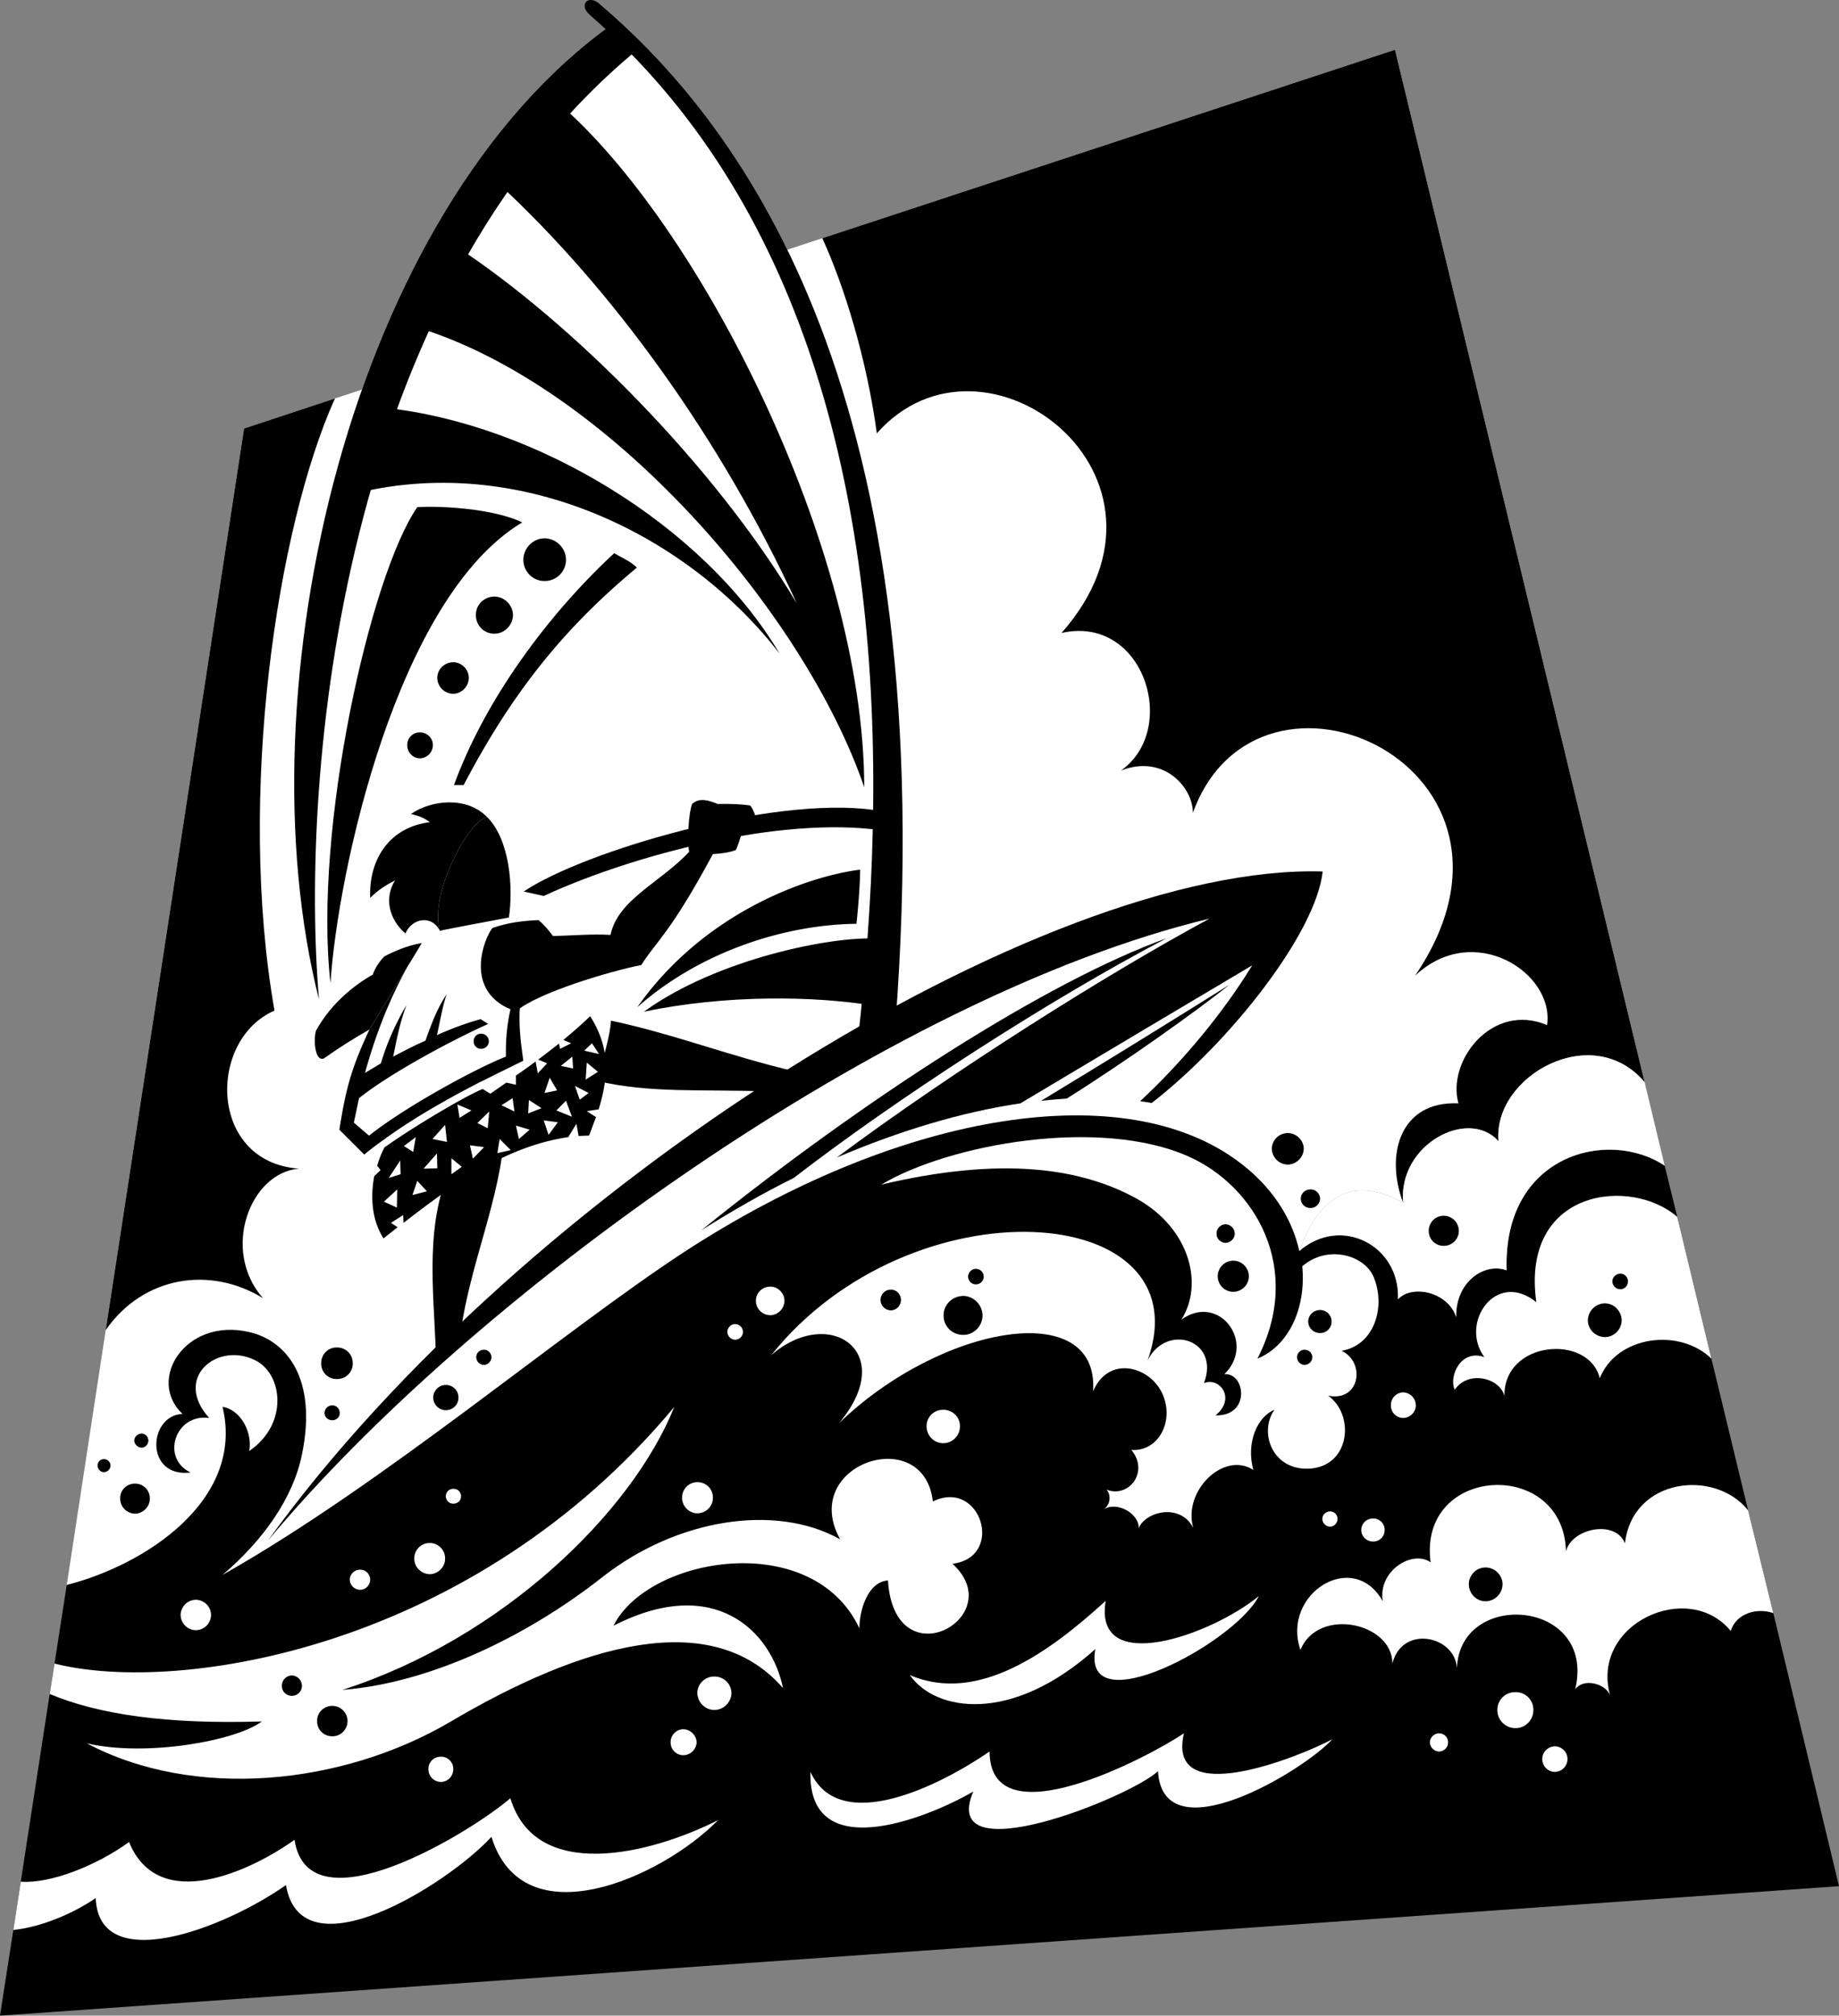
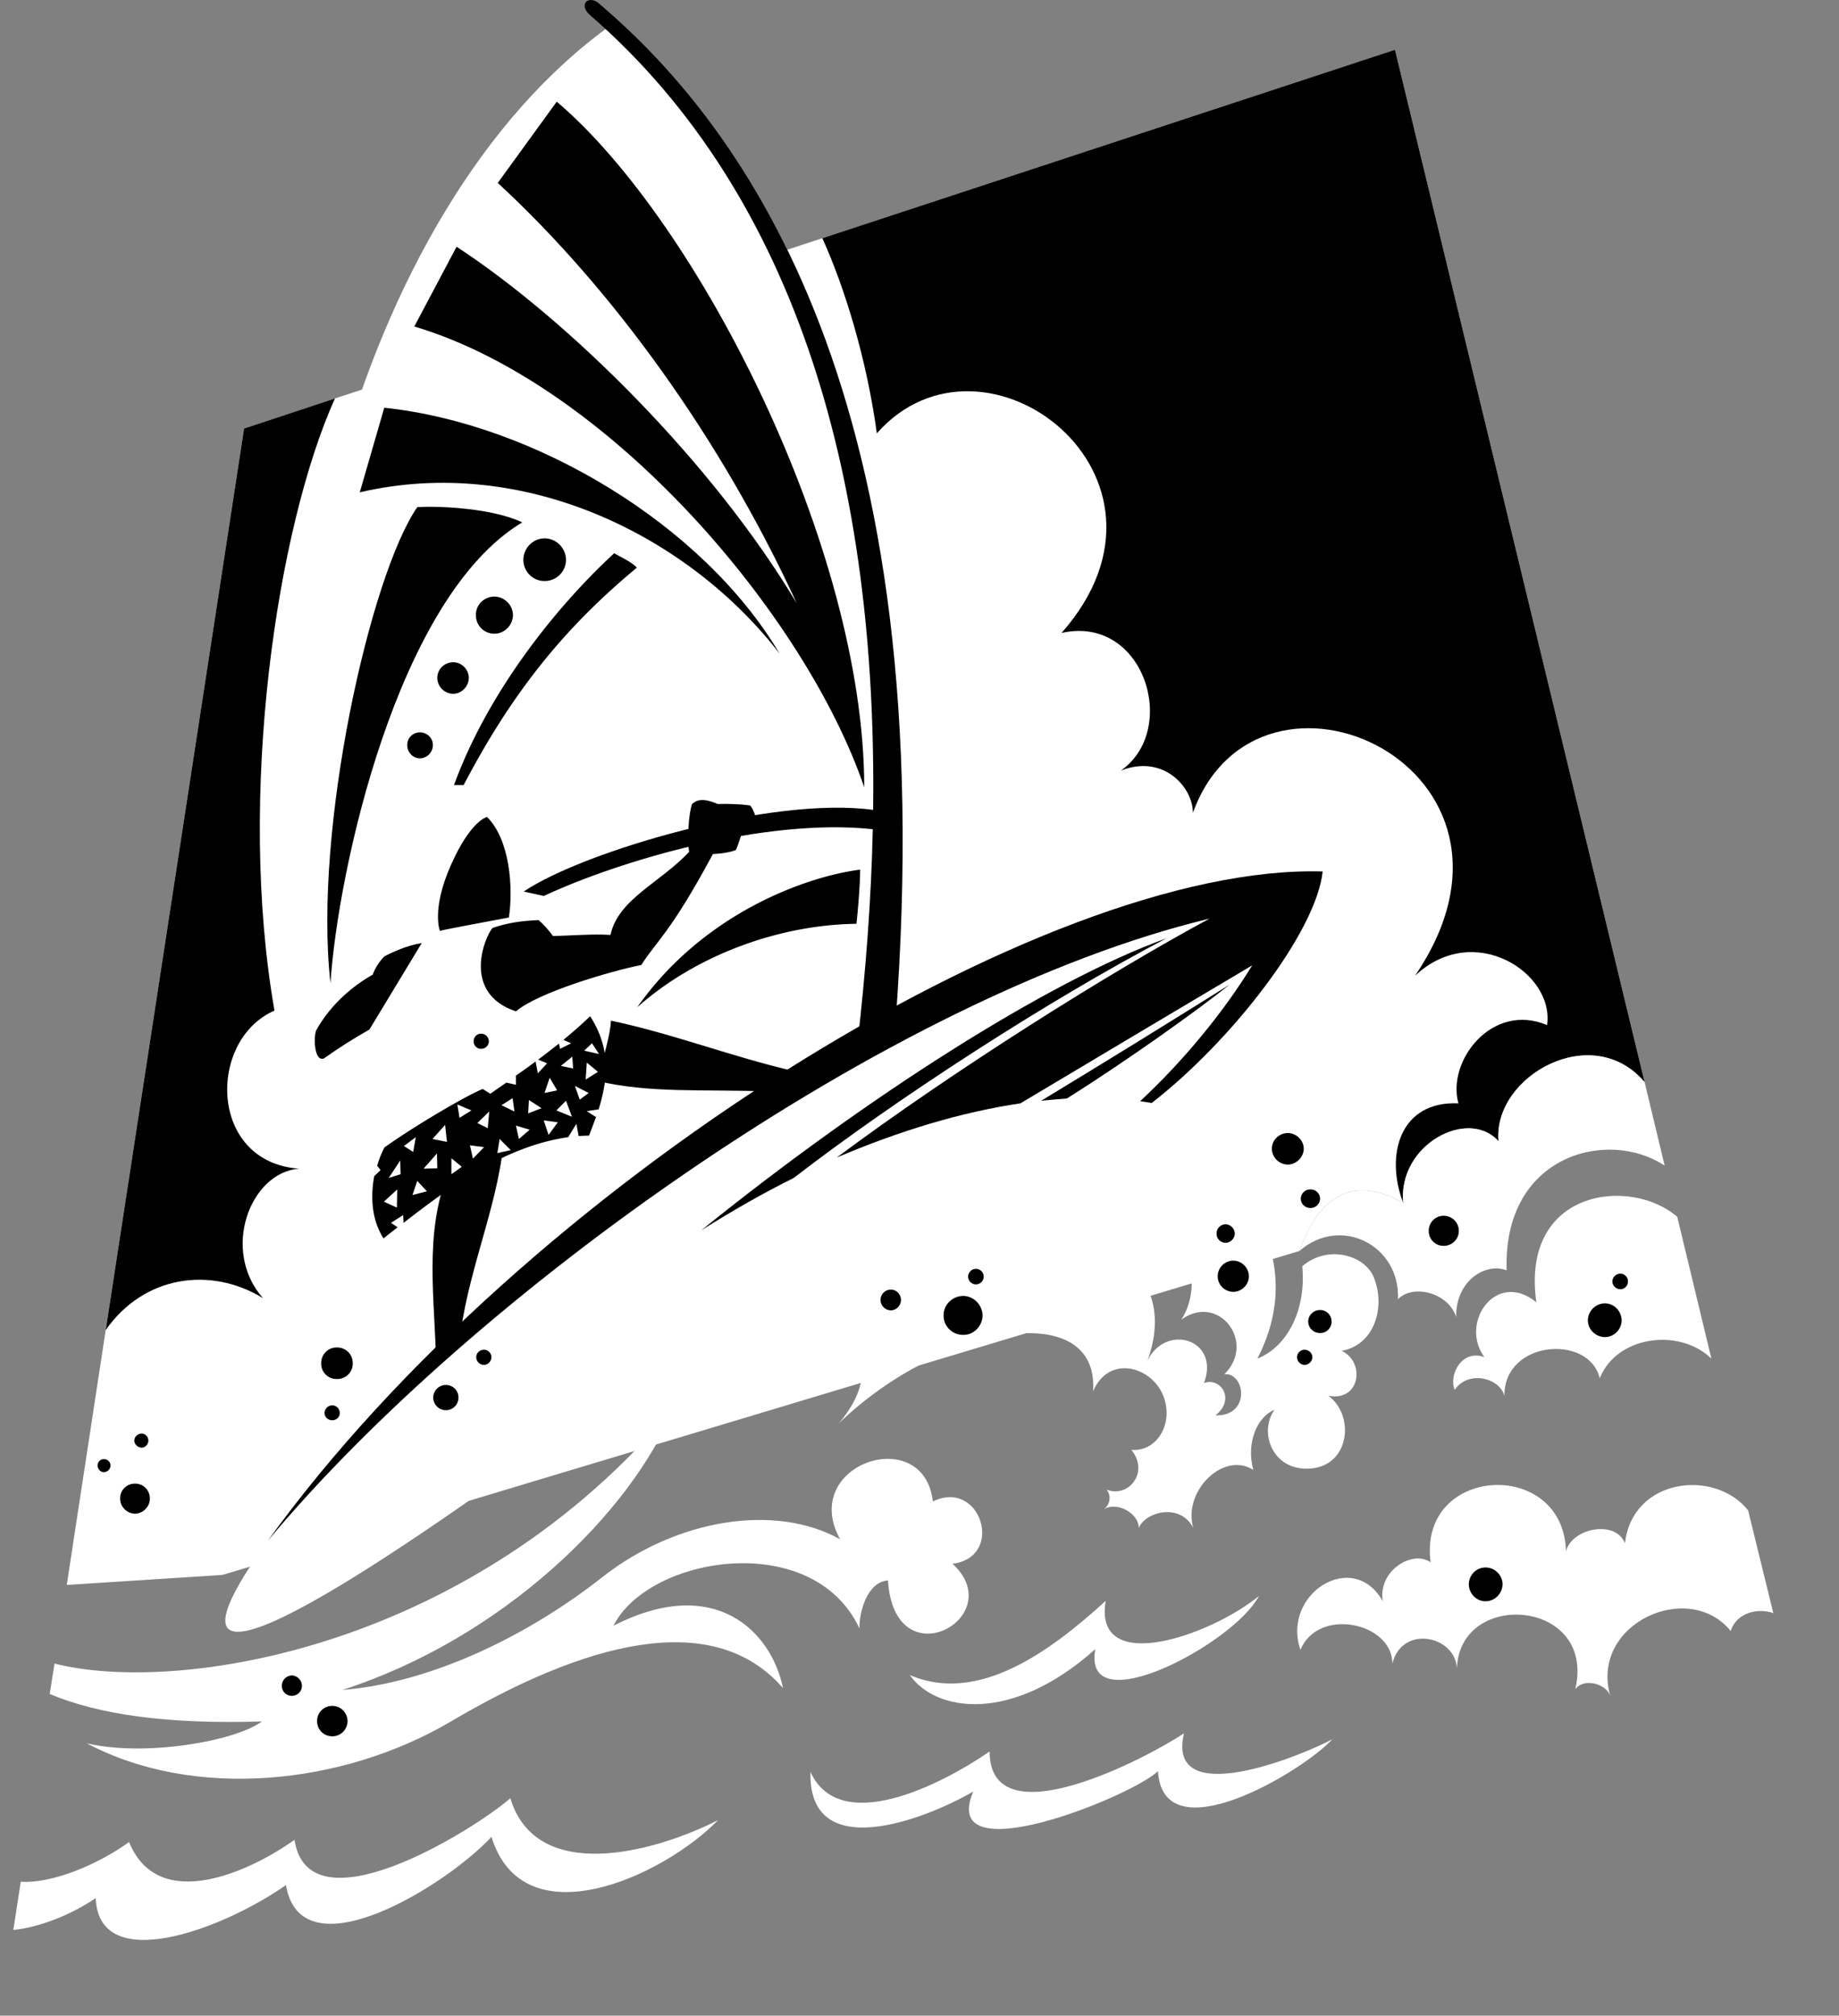
<svg xmlns="http://www.w3.org/2000/svg" width="661.068" height="724.407" viewBox="0 0 495.801 543.305">
  <rect x="0" y="0" width="495.801" height="543.305" fill="#808080" stroke="none" />
  <path style="fill:#fff;fill-opacity:1;fill-rule:nonzero;stroke:none" d="m124.426 563.375 290.3-87.3c5.825-16.016 15.274-20.075 28-13-1.44-15.688 17.508-25.747 25.7-16.598-1.508-17.594 25.37-32.579 39.398-15.903l-67.3-278.3-154.399 50.8-131.398 43.2-24.5 8.101-37.301 243-10.5 68.7 42-2.7" transform="translate(-64.426 -138.87)" />
  <path style="fill:#000;fill-opacity:1;fill-rule:nonzero;stroke:none" d="m286.125 203.074 154.398-50.8 67.301 278.3c-14.027-16.676-40.906-1.691-39.398 15.903-8.192-9.149-27.14.91-25.7 16.597-4.964-13.043-.78-27.512 14.899-26.8-3.191-11.434 9.07-27.368 23.898-21.098 2.067-14.055-19.746-28.23-35.597-13.301 38.176-56.129-42.168-92.773-59.903-43.898.11-6.649-7.75-15.977-19.398-11.403 15.836-11.11 6.215-42.101-16-37.097 37.27-42.239-20.969-86.524-49.8-53.801-2.747-20.238-8.845-39.774-14.7-52.602m-155.898 51.301 24.5-8.102c-15.649 34.7-26.442 107.11-16.301 165-18.074 7.84-17.852 40.817 6.597 42.602-13.214 1.078-21.074 22.008-9.699 34.898-14.09-8.632-32.082-6.132-42.398 8.602l37.3-243" transform="translate(-64.426 -138.87)" />
  <path style="fill:#fff;fill-opacity:1;fill-rule:nonzero;stroke:none" d="M150.426 408.273c-21.113-83.457 8.484-212.71 79.097-262.898l-3.5-5.5c39.375 33.434 92.692 105.992 79.801 275.2l-10.199 4.902 4.5-10c-15.855-2.688-40.09-3.055-62.102 1.597 0 0-48.246-16.937-87.597-3.3" transform="translate(-64.426 -138.87)" />
-   <path style="fill:#fff;fill-opacity:1;fill-rule:nonzero;stroke:none" d="M374.926 436.176c21.414-16.621 44.328-45.996 46.097-62.403-75.43-2.25-215.628 85.145-284.398 180.403l-12.2 9.199 35.598 6s193.575-116.48 214.903-133.2" transform="translate(-64.426 -138.87)" />
+   <path style="fill:#fff;fill-opacity:1;fill-rule:nonzero;stroke:none" d="M374.926 436.176c21.414-16.621 44.328-45.996 46.097-62.403-75.43-2.25-215.628 85.145-284.398 180.403s193.575-116.48 214.903-133.2" transform="translate(-64.426 -138.87)" />
  <path style="fill:#000;fill-opacity:1;fill-rule:nonzero;stroke:none" d="M395.926 404.273c-15.375 9.625-34.028 21.157-50.801 31.301 2.305-.23 4.656-.453 6.898-.597 15.825-9.915 35.286-23.793 43.903-30.704m-117.5 52.102c27.215-21.031 68.488-47.836 100.5-64.602-32.38 11.696-81.508 43.278-125.403 78.704 8.204-5.168 16.5-9.942 24.903-14.102m-124.903-52.5c-4.675-41.383 10.747-110.05 23.403-128.3 6.219-.403 20.39.331 28.3 4.1-33.831 20.247-49.769 94.274-51.703 124.2" transform="translate(-64.426 -138.87)" />
  <path style="fill:#000;fill-opacity:1;fill-rule:nonzero;stroke:none" d="M168.023 248.773c40.313 4.22 85.918 31.391 106.602 66.301-24.578-31.824-69.008-53.785-113.2-43.5l6.598-22.8" transform="translate(-64.426 -138.87)" />
  <path style="fill:#000;fill-opacity:1;fill-rule:nonzero;stroke:none" d="M297.426 351.074c-.008-64.445-44.735-152.43-82.903-184.8l-15.898 21.902c30.785 28.39 60.09 68.781 80.602 113.3-22.497-37.69-61.344-76.246-91.704-96.101l-11.398 21.5c52.477 15.613 105.504 77.816 121.3 124.2" transform="translate(-64.426 -138.87)" />
-   <path style="fill:#000;fill-opacity:1;fill-rule:nonzero;stroke:none" d="m236.125 152.375-6.602-7c-70.613 50.188-100.21 179.441-79.097 262.898-5.106-60.03 5.398-189.578 85.699-255.898m64.699 239.5-.699 18.102c-15.855-2.688-40.09-3.055-62.102 1.597 19.664-14.273 50.875-20.441 62.801-19.699" transform="translate(-64.426 -138.87)" />
  <path style="fill:#000;fill-opacity:1;fill-rule:nonzero;stroke:none" d="M236.227 410.375c16.097-14.32 38.644-22.254 59.097-22.5.403-3.574.992-10.621 1-14.602-14.476 1.848-42.238 11.692-60.097 37.102m-25-126.398c3.203.008 5.773 2.652 5.796 5.796a5.73 5.73 0 0 1-5.796 5.704c-3.114.035-5.684-2.536-5.704-5.704.02-3.144 2.59-5.789 5.704-5.796m-13.5 15.699c2.675.023 4.953 2.226 5 5-.047 2.734-2.325 5.011-5 5a4.943 4.943 0 0 1-5-5c-.036-2.774 2.168-4.977 5-5m-11.102 17.699c2.246.023 4.156 1.86 4.2 4.2-.044 2.359-1.954 4.269-4.2 4.3-2.379-.031-4.29-1.941-4.3-4.3.01-2.34 1.921-4.177 4.3-4.2m-9 18.898c1.922 0 3.535 1.543 3.5 3.403.035 1.957-1.578 3.574-3.5 3.597-1.898-.023-3.441-1.64-3.398-3.597-.043-1.86 1.5-3.403 3.398-3.403m9.199 14.204c9.024-24.707 27.02-47.547 43.2-62.5 2.03 1.218 4.75 2.394 6.101 3.898-20.227 16.785-33.96 34.336-46.7 58.602h-2.6" transform="translate(-64.426 -138.87)" />
  <path style="fill:#000;fill-opacity:1;fill-rule:nonzero;stroke:none" d="M223.426 142.875c-3.121-2.762-.403-5.55 2.597-3 39.375 33.434 92.692 105.992 79.801 275.2l-10.199 4.902c2.23-19.516 3.7-38.758 4.102-57.602-29.118-3.117-68.332 8.488-88.704 18l-5.398-1.2c16.148-10.882 66.969-25.792 94.2-22 1.116-87.073-19.665-165.066-76.4-214.3" transform="translate(-64.426 -138.87)" />
  <path style="fill:#000;fill-opacity:1;fill-rule:nonzero;stroke:none" d="M390.523 386.477c-26.714 14.351-69.02 40.933-100.5 64.398 16.942-7.234 33.832-12.3 49.5-14.602 20.098-12.02 49.766-29.644 62.5-37.199-7.59 12.403-18.312 25.547-30.199 36.602 1.016.18 2.117.328 3.102.5 21.414-16.621 44.328-45.996 46.097-62.403-75.43-2.25-215.628 85.145-284.398 180.403 54.742-65.735 167.254-146.887 253.898-167.7" transform="translate(-64.426 -138.87)" />
  <path style="fill:#fff;fill-opacity:1;fill-rule:nonzero;stroke:none" d="M201.625 386.176c-2.324.476-16.938 3.12-18.602 3.597l-4.898 3.301c-6.953 10.617-11.871 22.586-15.3 35l-1.598 6.801c-.48 2.156-.922 4.36-1.403 6.602l4.102 3.5c9.672-7.723 28.691-18.079 36.898-21.301-.129-6.617.754-12.274 2.903-18.801l-2.102-18.7" transform="translate(-64.426 -138.87)" />
-   <path style="fill:#000;fill-opacity:1;fill-rule:nonzero;stroke:none" d="M164.023 416.375c-4.82 10.305-6.363 15.883-8.097 27l6.699 6.7a76.112 76.112 0 0 1 5.7-4.302c8.253-5.914 17.05-10.843 26.1-15.5 3.66-1.847 7.38-3.68 11.098-5.5-1.007-7.054-1.668-12.785-.097-20.296l-1.7.398c-2.148 6.527-3.03 12.184-2.902 18.8-8.207 3.223-27.226 13.579-36.898 21.302l-4.102-3.5c.48-2.243.922-4.446 1.403-6.602 8.843-7.098 26.542-16.348 34.796-20l-2-1.3c-3.386.91-7.5 2.378-11.796 4.3.843-3.684 1.43-7.43 2.597-11-2.637 4.012-4.105 8.05-5.699 12.5-2.957 1.281-5.895 2.824-8.7 4.3.97-4.636 1.704-8.894 3.598-13.902-2.851 4.786-5.347 10.368-6.898 15.704-1.461.906-2.856 1.714-4.3 2.597 3.429-12.414 8.347-24.383 15.3-35l-14.102 23.301" transform="translate(-64.426 -138.87)" />
  <path style="fill:#000;fill-opacity:1;fill-rule:nonzero;stroke:none" d="M178.125 393.074c-3.793.555-7.98 2.465-10.102 3.602-1.257 1.285-2.503 3.12-3.097 4.898-4.84 2.703-11.23 7.7-15.301 15.102-.703 2.144-.41 8.387 2.102 7.5 4.39-3.078 7.62-5.137 12.296-7.801l14.102-23.3m7.898-21.098c-5.355 12.023-3 17.796-3 17.796 1.664-.476 16.278-3.12 18.602-3.597 1.2-7.895.32-20.969-5.898-27.102 0 0-4.395.926-9.704 12.903m11.204 17c4.351-1.442 7.8-1.883 12.398-2.102 1.645 1.395 2.746 2.79 3.898 4.3 4.872-.116 11.114-.628 15.5-.3 2.004-9.586 13.387-14.063 21.204-22.398-.622-3.122-.106-10.688.796-12.903 1.375-1.234 3.137-1.601 6.903 0 3.21-.058 6.004.012 8.699.403.46.27 1.488 2.476 1.398 3l-2.597.597c-.762 3.063-1.645 6.293-2.602 8.403-1.465.609-3.742.976-6.199 1.097-11.496 21.399-15.242 23.453-19.3 29.903-8.575 1.703-28.036 7.503-33.802 12.5-14.726-4.922-8.41-20.125-6.296-22.5m27.898 41.199c14.715 3.476 28.742 2.23 46.602 2.898l6.699-5.5c-16.63-3.836-32.563-10.078-49.301-13.597-.008 3.007-2.137 11.085-4 16.199m-24.699 13.801-14 8.296c-7.613 16.118-5.117 33.672-4.5 51.204l6.699-5.602c2.672-18.836 10.75-35.945 11.8-53.898" transform="translate(-64.426 -138.87)" />
  <path style="fill:#000;fill-opacity:1;fill-rule:nonzero;stroke:none" d="M168.125 448.074a24.661 24.661 0 0 0-2 5l-.2 1.403-.6 1.398c-.981 5.246-.837 11.563 2.5 16.8 1.292-1.054 2.538-2.007 3.8-3l.602-.902 1-.296c13.441-10.368 27.324-20.575 44.398-23.102l1.602-.5 1.199.2c.98-.04 1.863-.11 2.8-.098.676-1.704 1.266-3.391 1.899-5v-1.204l.7-.898c2.632-8.555 3.218-16.484-2.302-25.102-2.336 2.301-4.761 4.356-7.199 6.403l-.199.699-1 .3c-1.871 1.434-3.707 2.903-5.602 4.302l-.199.699-.5-.2a105.126 105.126 0 0 1-5.3 3.797l-1.098 1.204-1.5.699c-1.406.996-2.801 1.949-4.301 3l-2.102-1.301c-5.136 2.086-19.753 10.898-26.398 15.7" transform="translate(-64.426 -138.87)" />
  <path style="fill:#fff;fill-opacity:1;fill-rule:nonzero;stroke:none" d="M194.426 430.273c-9.051 4.657-17.848 9.586-26.102 15.5l-.199 2.301c6.645-4.8 21.262-13.613 26.398-15.699l-.097-2.102" transform="translate(-64.426 -138.87)" />
  <path style="fill:#000;fill-opacity:1;fill-rule:nonzero;stroke:none" d="M194.125 417.477c1.137.02 2.09.902 2.102 2.097-.012 1.082-.965 2.035-2.102 2-1.14.035-2.02-.918-2-2-.02-1.195.86-2.078 2-2.097" transform="translate(-64.426 -138.87)" />
  <path style="fill:#fff;fill-opacity:1;fill-rule:nonzero;stroke:none" d="m167.926 462.773 3.597-3.296-.097 4.898zm1.301-6.398 3.199-1-.102-3.7zm6.398 4.602 3.898-1-2.597-2.801zm-2.301-13.204 2.5 1.602.7-4zm5.301 6.102 3.7-.102-.098-4zm2.398-8 3.903.8-.5-4.6zm6.704-9.301.597 3.602 3.2-2zm-1.602 14.5v4.301l2.8-2zm5-3.5 3.8.5-3 3.102zm2-6 3.2-3.097-.4 4.5zm30.898-21.5-2.097 2 4 .903zm-1.398 5.199 3 2.5-3.3 2.102zm-7 .903 3.102-2.5.199 3.199zm3.801 5.398 3.699 1.903-2.398 1.796zm-6.801-2.199-1.398 4.102 3.398-.704zm4.398 6.199-2.597 2.602 4.199 1.699zm-17.398 1.199 3-1.898.5 3.602zm7.398-1.398-.199 3.602 3.602-1.403zm4 5.5 3.801.5-2.5 3.398zm-7.5 1.398 3.704 1.102-2.903 2.5zm-4.398 3.602-.602 3.8 3.602-.8zm4.398-17.102c-.843.696-1.726 1.282-2.597 1.903l2.597.597v-2.5m6-4.296a3.465 3.465 0 0 1-.699.5l.602 3.199 2.5-2.7-2.403-1m6.801-5.3c-.351.304-.793.672-1.199 1l.3 1.398 3-1.5s-1.058-.445-2.1-.898m8.8 20.801c.172-.668.469-1.403.7-2.102l-3.2.5 2.5 1.602m-7.5 5.398c.918-.043 1.871-.191 2.8-.3l-.6-3.302-2.2 3.602m-46 24.301c.504-.403 1.016-.77 1.602-1.2l-.102-2.101-3.3 2.102 1.8 1.199m-5.5-16.602c-.313.922-.535 1.805-.8 2.801l1.698-1.602-.898-1.199" transform="translate(-64.426 -138.87)" />
-   <path style="fill:#000;fill-opacity:1;fill-rule:nonzero;stroke:none" d="M183.023 389.773s-2.355-5.773 3-17.796c5.309-11.977 9.704-12.903 9.704-12.903-5.606-5.691-15.153-4.515-20.5-.8 2.336.617 3.144.84 5.097 2.203-10.472 1.28-16.496 9.503-16.097 20.398 2.32-2.227 3.933-3.254 6.699-4.7-2.91 4.602-1.735 10.403 2.8 14.302 1.852-4.266 7.215-5 9.297-.704m342.801 115.301 9.903 40.903 6.796 27.699 17.704 73.597-495.801 34.903 3.597-23.102 2-13 7.801-50.597 1.301-8.204 3.3-21.199c20.962-5.293 48.063-22.773 42-48 4.962.77 8.118 7.012 7.2 11.903 10.687-7.313 8.996-20.75 1.7-24.403-10.18-5.234-22.372 4.606-12.5 15.5-9.212-1.273-13.106 10.918-5 14.7-12.438 1.503-11.481-15.387-2.2-15.797-9.723-9.137.703-25.954 17.8-22.102 10.52 2.316 18.598 12.89 14.4 33.102-2.41 11.738-10.419 23.046-21.4 32.398 43.665-24.7 90.958-65.094 124.4-87 56.745-36.992 116.671-47.566 148.402-25.2 10.058 7.083 15.566 16.114 17.5 24.9 11.21-9.74 27.218-1.512 26.597 13 3.93-4.16 13.547-1.884 15.7 4.8-.243-9.398 7.542-14.836 13.601-12.602-1.063-31.242 27.43-38.367 42.602-28.199l3.398 13.801 9.2 38.2" transform="translate(-64.426 -138.87)" />
  <path style="fill:#fff;fill-opacity:1;fill-rule:nonzero;stroke:none" d="M414.727 476.074c11.21-9.738 27.218-1.511 26.597 13 3.93-4.16 13.547-1.883 15.7 4.801-.243-9.398 7.542-14.836 13.601-12.602-1.062-31.242 27.43-38.367 42.602-28.199l-5.403-22.5c-14.027-16.676-40.906-1.691-39.398 15.903-8.192-9.149-27.14.91-25.7 16.597-12.726-7.074-22.175-3.015-28 13" transform="translate(-64.426 -138.87)" />
  <path style="fill:#fff;fill-opacity:1;fill-rule:nonzero;stroke:none" d="M516.625 466.875c-12.473-10.895-42.29-7.59-38 23-10.898-8.852-20.813 5.617-14 14.8-6.3-2.28-9.68 5.137-8 8.802 3.684-5.426 12.273-3.153 13.398 1.699-.242-15.059 22.817-16.82 25.704-4.801 4.53-11.434 21.421-13.71 30.097-5.3l-9.199-38.2M77.824 595.477c13.297 5.546 31.512 8.191 57.2 7.398-7.036 5.273-31.344 9.605-47.2 5.898 28.93 15.313 68.809 11.348 98-5.796 35.508-20.973 70.54-31.11 89.7-9.102-3.149-15.395-18.5-30.746-45.7-16.8 9.43-18.794 53.711-26.137 66.301.698-.031-4.507 2.102-12.515 7.7-12.898 1.745 27.266 33.03 9.785 17.402-4.5 14.234-1.797 7.62-23.098-5.301-16.8-2.426-21.278-36.207-10.114-25 10.198-17.598-9.812-44.254-5.406-64.102 10.204-20.105 15.824-46.25 28.53-70.097 30.398 42.867-13.766 77.972-47.621 89.5-76.3-54.051 65.03-133.368 77.737-167.102 69.198l-1.3 8.204m457.902-49.5c-8.957-11.27-31.207-8.774-33.204 8.898-2.558-6.578-14.527-4.012-15.898 2.2-.613-25.38-39.977-23.321-36.5 2.902-4.871-3.457-14.273 2.27-12.898 10.5-7.985-14.25-27.372-1.985-22.204 13.097 4.82-11.633 24.793-7.37 24.801 3.7 2.563-10.485 16.813-7.622 17.403 1.203.804-21.383 37.597-18.516 31.898 5.699 2.32-3.14 8.27-1.45 9.398 1.699-5.386-19.379 21.125-31.352 32.5-17.398 1.551-4.844 7.204-6.313 11.5-4.801l-6.796-27.7M68.023 659.074c7.165-.691 15.977-4.293 22.204-8.597.824 20.976 34.164 8.492 51.296-3.5 4.094 24.406 43.309.093 55.403-13 8.543 27.785 45.926 10.964 61.097-4.5-18.625 9.37-49.175 16.714-56-5.903-10.656 9.176-54.425 35.985-58.199 11.2-11.5 8.257-36.617 20.23-44.597.601-8.766 6.336-21.102 11.258-29.204 10.7l-2 13m316.801-208.501c17.98 7.977 31.125 30.23 18.602 54.5 8.336-3.34 13.183-13.476 12.097-24.898 6.887-5.91 16.73-2.973 19.204 2.8 3.402 8.036.316 18.465-8.602 20 6.496 3.016 5.027 13.813-3.602 12.098 7.086 5.094 5.985 18.457-4.398 19.602-10.621 1.058-14.441-9.735-10.102-15.801-4.558 1.805-7.714 8.781-5.699 16.2-7.965-5.141-19.054 5.655-16.199 15.6-3.59-6.859-12.992-4.288-14.7.098.165-3.875-5.78-7.324-9.402-5.097 1.93-1.348 1.93-4.063.704-5.301 6 2.41 11.656-4.785 6.699-10.7 7.304.556 11.715-7.745 8.398-15.1-3.297-7.407-14.457-10.563-18.699-.7 1.742-25.434-40.996-17.941-68.5 8.602 16.191-19.2-2.684-31.98-18.3-18.301 37.796-47.313 116.894-41.735 101.5 1.398 4.964-10.156 19.652-5.676 15.198 6.102 4.305-1.715 8.711 4.23 3.102 8.699 9.578.234 8.035-11.59 2.398-11.102 8.72-8.57-1.558-22.007-11.597-14.699 6.07-9.511 2.328-24.566-12-32.597-14.977-8.274-36.348-11.504-68.903-3.801 18.454-11.008 58.918-18.207 82.801-7.602m-75.097 139.801c18.46 7.934 37.851-6.387 52.796-20-3.418 20.441 28.309 9.352 41.301-1.3-6.676 12.855-47.8 34.593-44.097 14.3-22.653 20.293-43.141 16.844-50 7m-26.801 26.102c7.953 17.375 35.203 3.496 48.3-5.5.047 24.05 42.497 1.726 52.399-4.903-4.91 20.801 31.004 6.406 40 1.602-7.969 8.699-45.645 31.246-47 8.597-7.238 6.93-59.379 27.934-49.8 5.5-13.544 7.82-44.536 19.497-43.9-5.296" transform="translate(-64.426 -138.87)" />
-   <path style="fill:#fff;fill-opacity:1;fill-rule:nonzero;stroke:none" d="M180.324 554.773c2.23-.015 4.14 1.895 4.102 4.204.039 2.242-1.871 4.152-4.102 4.199-2.394-.047-4.23-1.957-4.199-4.2a4.133 4.133 0 0 1 4.2-4.203m91.8-69.097c2.012-.028 3.773 1.734 3.8 3.8-.027 2.122-1.788 3.883-3.8 3.899-2.176-.016-3.938-1.777-3.898-3.898-.04-2.067 1.722-3.829 3.898-3.801m-9.5 10.097c1.156.012 2.11.965 2.102 2.102.008 1.14-.946 2.098-2.102 2.102-1.121-.004-2.074-.961-2.102-2.102.028-1.137.98-2.09 2.102-2.102m56.102 23.102c2.484-.031 4.543 1.953 4.5 4.398.043 2.547-2.016 4.606-4.5 4.602-2.508.004-4.493-2.055-4.5-4.602a4.41 4.41 0 0 1 4.5-4.398m-66.301 19.5c2.394.004 4.23 1.84 4.199 4.2.031 2.269-1.805 4.179-4.2 4.198-2.23-.02-4.14-1.93-4.1-4.199a4.126 4.126 0 0 1 4.1-4.199m4.598 52.398c2.497-.03 4.555 1.954 4.602 4.403-.047 2.543-2.105 4.601-4.602 4.597-2.496.004-4.55-2.054-4.597-4.597.047-2.45 2.101-4.434 4.597-4.403m-8.398 14.204c1.938.015 3.555 1.628 3.602 3.5-.047 1.949-1.664 3.492-3.602 3.5-1.883-.008-3.426-1.551-3.398-3.5-.028-1.872 1.515-3.485 3.398-3.5m186-56.801a3.031 3.031 0 0 1 3.102 3.097c.035 1.723-1.36 3.118-3.102 3.102-1.785.016-3.18-1.379-3.2-3.102a3.12 3.12 0 0 1 3.2-3.097m38.398 46.801a4.718 4.718 0 0 1 4.801 4.796c.035 2.72-2.168 4.922-4.8 4.903a4.848 4.848 0 0 1-4.899-4.903c-.031-2.714 2.172-4.843 4.898-4.796m-20.597 11.097c1.344.02 2.445 1.121 2.398 2.403.047 1.359-1.054 2.46-2.398 2.5a2.565 2.565 0 0 1-2.5-2.5c.027-1.282 1.129-2.383 2.5-2.403m-335.199-36c2.246.031 4.082 1.867 4.097 4.102a4.14 4.14 0 0 1-4.097 4.097c-2.235-.015-4.07-1.851-4.102-4.097.031-2.235 1.867-4.07 4.102-4.102m69.398-29.898c1.219-.031 2.102.847 2.102 2 0 1.125-.883 2.008-2.102 2-1.059.008-2.012-.875-2-2-.012-1.153.941-2.031 2-2m-25.102 21.801c1.497-.024 2.672 1.152 2.704 2.699-.032 1.465-1.207 2.715-2.704 2.699-1.511.016-2.761-1.234-2.796-2.7a2.74 2.74 0 0 1 2.796-2.698m21.801 50.398c1.805-.04 3.344 1.504 3.301 3.3.043 1.946-1.496 3.49-3.3 3.5-1.942-.01-3.415-1.554-3.4-3.5-.015-1.796 1.458-3.34 3.4-3.3m259.402-98.199a3.494 3.494 0 0 1 3.398 3.5c.008 1.832-1.535 3.37-3.398 3.398-1.88-.027-3.348-1.566-3.301-3.398-.047-1.914 1.422-3.457 3.3-3.5m-19.703 32.097c1.079-.035 2.032.918 2 2 .032 1.122-.921 2.079-2 2.102-1.125-.023-2.082-.98-2.097-2.102.015-1.082.972-2.035 2.097-2m60.602 63.301c1.871.043 3.414 1.586 3.398 3.403a3.466 3.466 0 0 1-3.398 3.5 3.466 3.466 0 0 1-3.398-3.5c-.016-1.817 1.527-3.36 3.398-3.403" transform="translate(-64.426 -138.87)" />
  <path style="fill:#000;fill-opacity:1;fill-rule:nonzero;stroke:none" d="M324.125 488.176c2.816.047 5.164 2.394 5.2 5.3-.036 2.825-2.384 5.247-5.2 5.2-2.988.047-5.336-2.375-5.3-5.2-.036-2.906 2.312-5.253 5.3-5.3m3.398-7.301c1.18.004 2.133.957 2.102 2.102.031 1.132-.922 2.086-2.102 2.097-1.171-.011-2.05-.965-2.097-2.097.047-1.145.926-2.098 2.097-2.102m-22.898 5.602c1.457-.02 2.707 1.23 2.7 2.796.007 1.516-1.243 2.766-2.7 2.801-1.555-.035-2.8-1.285-2.8-2.8 0-1.567 1.245-2.817 2.8-2.797m160.301 74.898c2.504-.008 4.562 2.047 4.597 4.5-.035 2.543-2.093 4.598-4.597 4.602-2.489-.004-4.473-2.059-4.5-4.602.027-2.453 2.011-4.508 4.5-4.5m32.199-71.199c2.473.027 4.457 2.086 4.5 4.597a4.563 4.563 0 0 1-4.5 4.5c-2.52-.035-4.578-2.02-4.602-4.5.024-2.511 2.082-4.57 4.602-4.597m4.199-8a2.054 2.054 0 0 1 2 2.097c.02 1.157-.933 2.114-2 2.102a2.17 2.17 0 0 1-2.199-2.102c.031-1.195.988-2.074 2.2-2.097m-400.501 56.597a3.94 3.94 0 0 1 4 4c.031 2.215-1.804 4.051-4 4.102-2.21-.05-4.047-1.887-4-4.102-.047-2.261 1.79-4.027 4-4m1.801-13.5c.984.036 1.79.844 1.8 1.903-.01.996-.816 1.879-1.8 1.898-1.074-.02-1.953-.902-2-1.898.047-1.059.926-1.867 2-1.903m-10.199 6.903c.972-.04 1.781.77 1.8 1.699-.019.98-.828 1.79-1.8 1.8-.938-.01-1.668-.82-1.7-1.8.032-.93.762-1.738 1.7-1.7m62.801-30.101c2.433-.047 4.343 1.864 4.296 4.301.047 2.336-1.863 4.246-4.296 4.2a4.121 4.121 0 0 1-4.204-4.2c-.046-2.438 1.864-4.348 4.204-4.3m241.699-23.399c2.277-.004 4.187 1.906 4.199 4.199-.012 2.336-1.922 4.172-4.2 4.2-2.347-.028-4.183-1.864-4.198-4.2.015-2.293 1.851-4.203 4.199-4.2m-2.102-9.8a2.554 2.554 0 0 1 2.5 2.5c-.027 1.352-1.129 2.45-2.5 2.5-1.347-.05-2.449-1.148-2.398-2.5-.051-1.367 1.05-2.469 2.398-2.5m25.5 23.102a3.074 3.074 0 0 1 3.102 3.097c.015 1.739-1.38 3.137-3.102 3.102-1.73.035-3.199-1.363-3.199-3.102 0-1.715 1.469-3.11 3.2-3.097M154.023 598.676c2.243 0 4.079 1.836 4.102 4.097-.023 2.29-1.86 4.125-4.102 4.102-2.312.023-4.148-1.813-4.097-4.102-.051-2.261 1.785-4.097 4.097-4.097m-10.898-8.199c1.465.046 2.71 1.293 2.7 2.796.01 1.508-1.235 2.684-2.7 2.704-1.547-.02-2.723-1.196-2.7-2.704a2.753 2.753 0 0 1 2.7-2.796m310.5-123.903a4.062 4.062 0 0 1 4.102 4.102c.011 2.195-1.825 4.031-4.102 4-2.203.031-4.04-1.805-4-4-.04-2.285 1.797-4.121 4-4.102m-37.5 36.102c1.145.011 2.102.894 2.102 2 0 1.172-.957 2.05-2.102 2.097-1.059-.046-2.012-.925-2-2.097-.012-1.106.941-1.989 2-2m-4.5-58.403c2.27.032 4.25 1.868 4.3 4.204-.05 2.363-2.03 4.273-4.3 4.296a4.351 4.351 0 0 1-4.3-4.296c.03-2.336 1.94-4.172 4.3-4.204m6.102 15.204c1.378-.043 2.554 1.058 2.597 2.5a2.57 2.57 0 0 1-2.597 2.5c-1.41.023-2.586-1.079-2.602-2.5a2.513 2.513 0 0 1 2.602-2.5m-263.704 58.199c1.067-.004 2.02.875 2 2.097.02 1.055-.933 1.938-2 1.903-1.136.035-2.09-.848-2.097-1.903a2.073 2.073 0 0 1 2.097-2.097m40.903-15c1.07.011 1.953.894 2 2-.047 1.172-.93 2.05-2 2.097-1.207-.046-2.086-.925-2.102-2.097.016-1.106.895-1.989 2.102-2m-10.301 9.5c1.898-.016 3.438 1.527 3.398 3.398.04 1.875-1.5 3.418-3.398 3.403-1.848.015-3.39-1.528-3.398-3.403.008-1.87 1.55-3.414 3.398-3.398" transform="translate(-64.426 -138.87)" />
</svg>